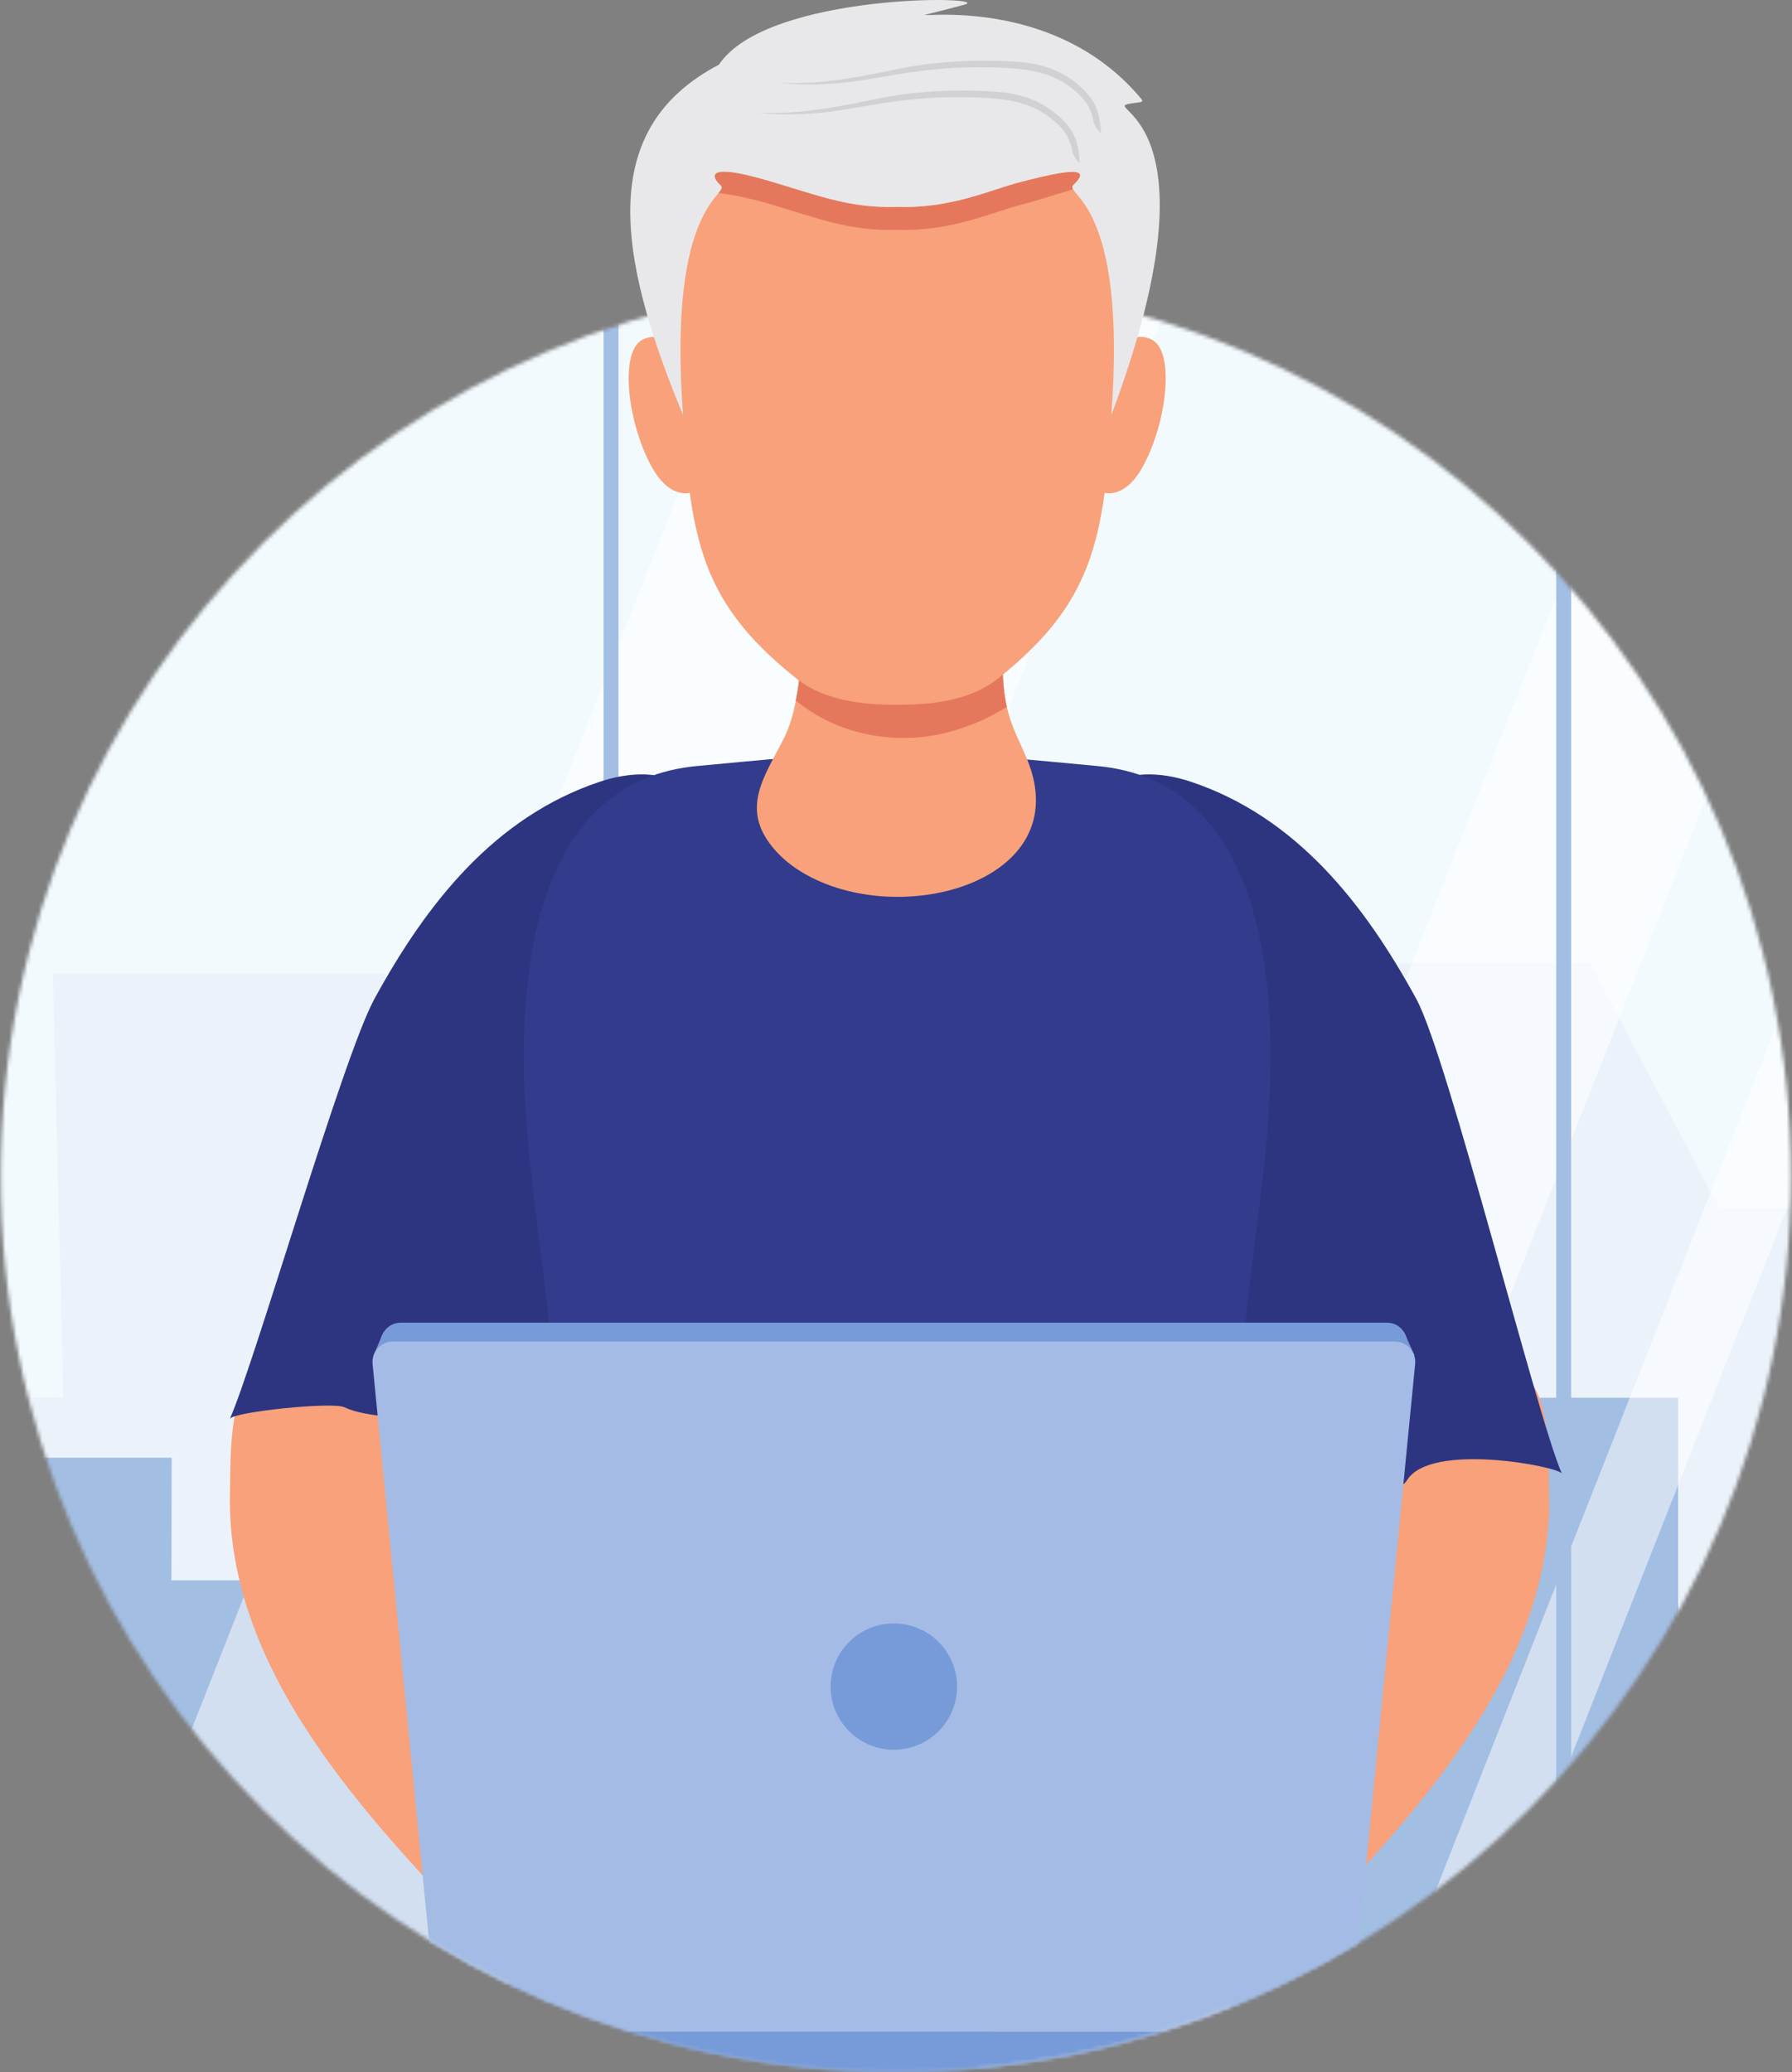
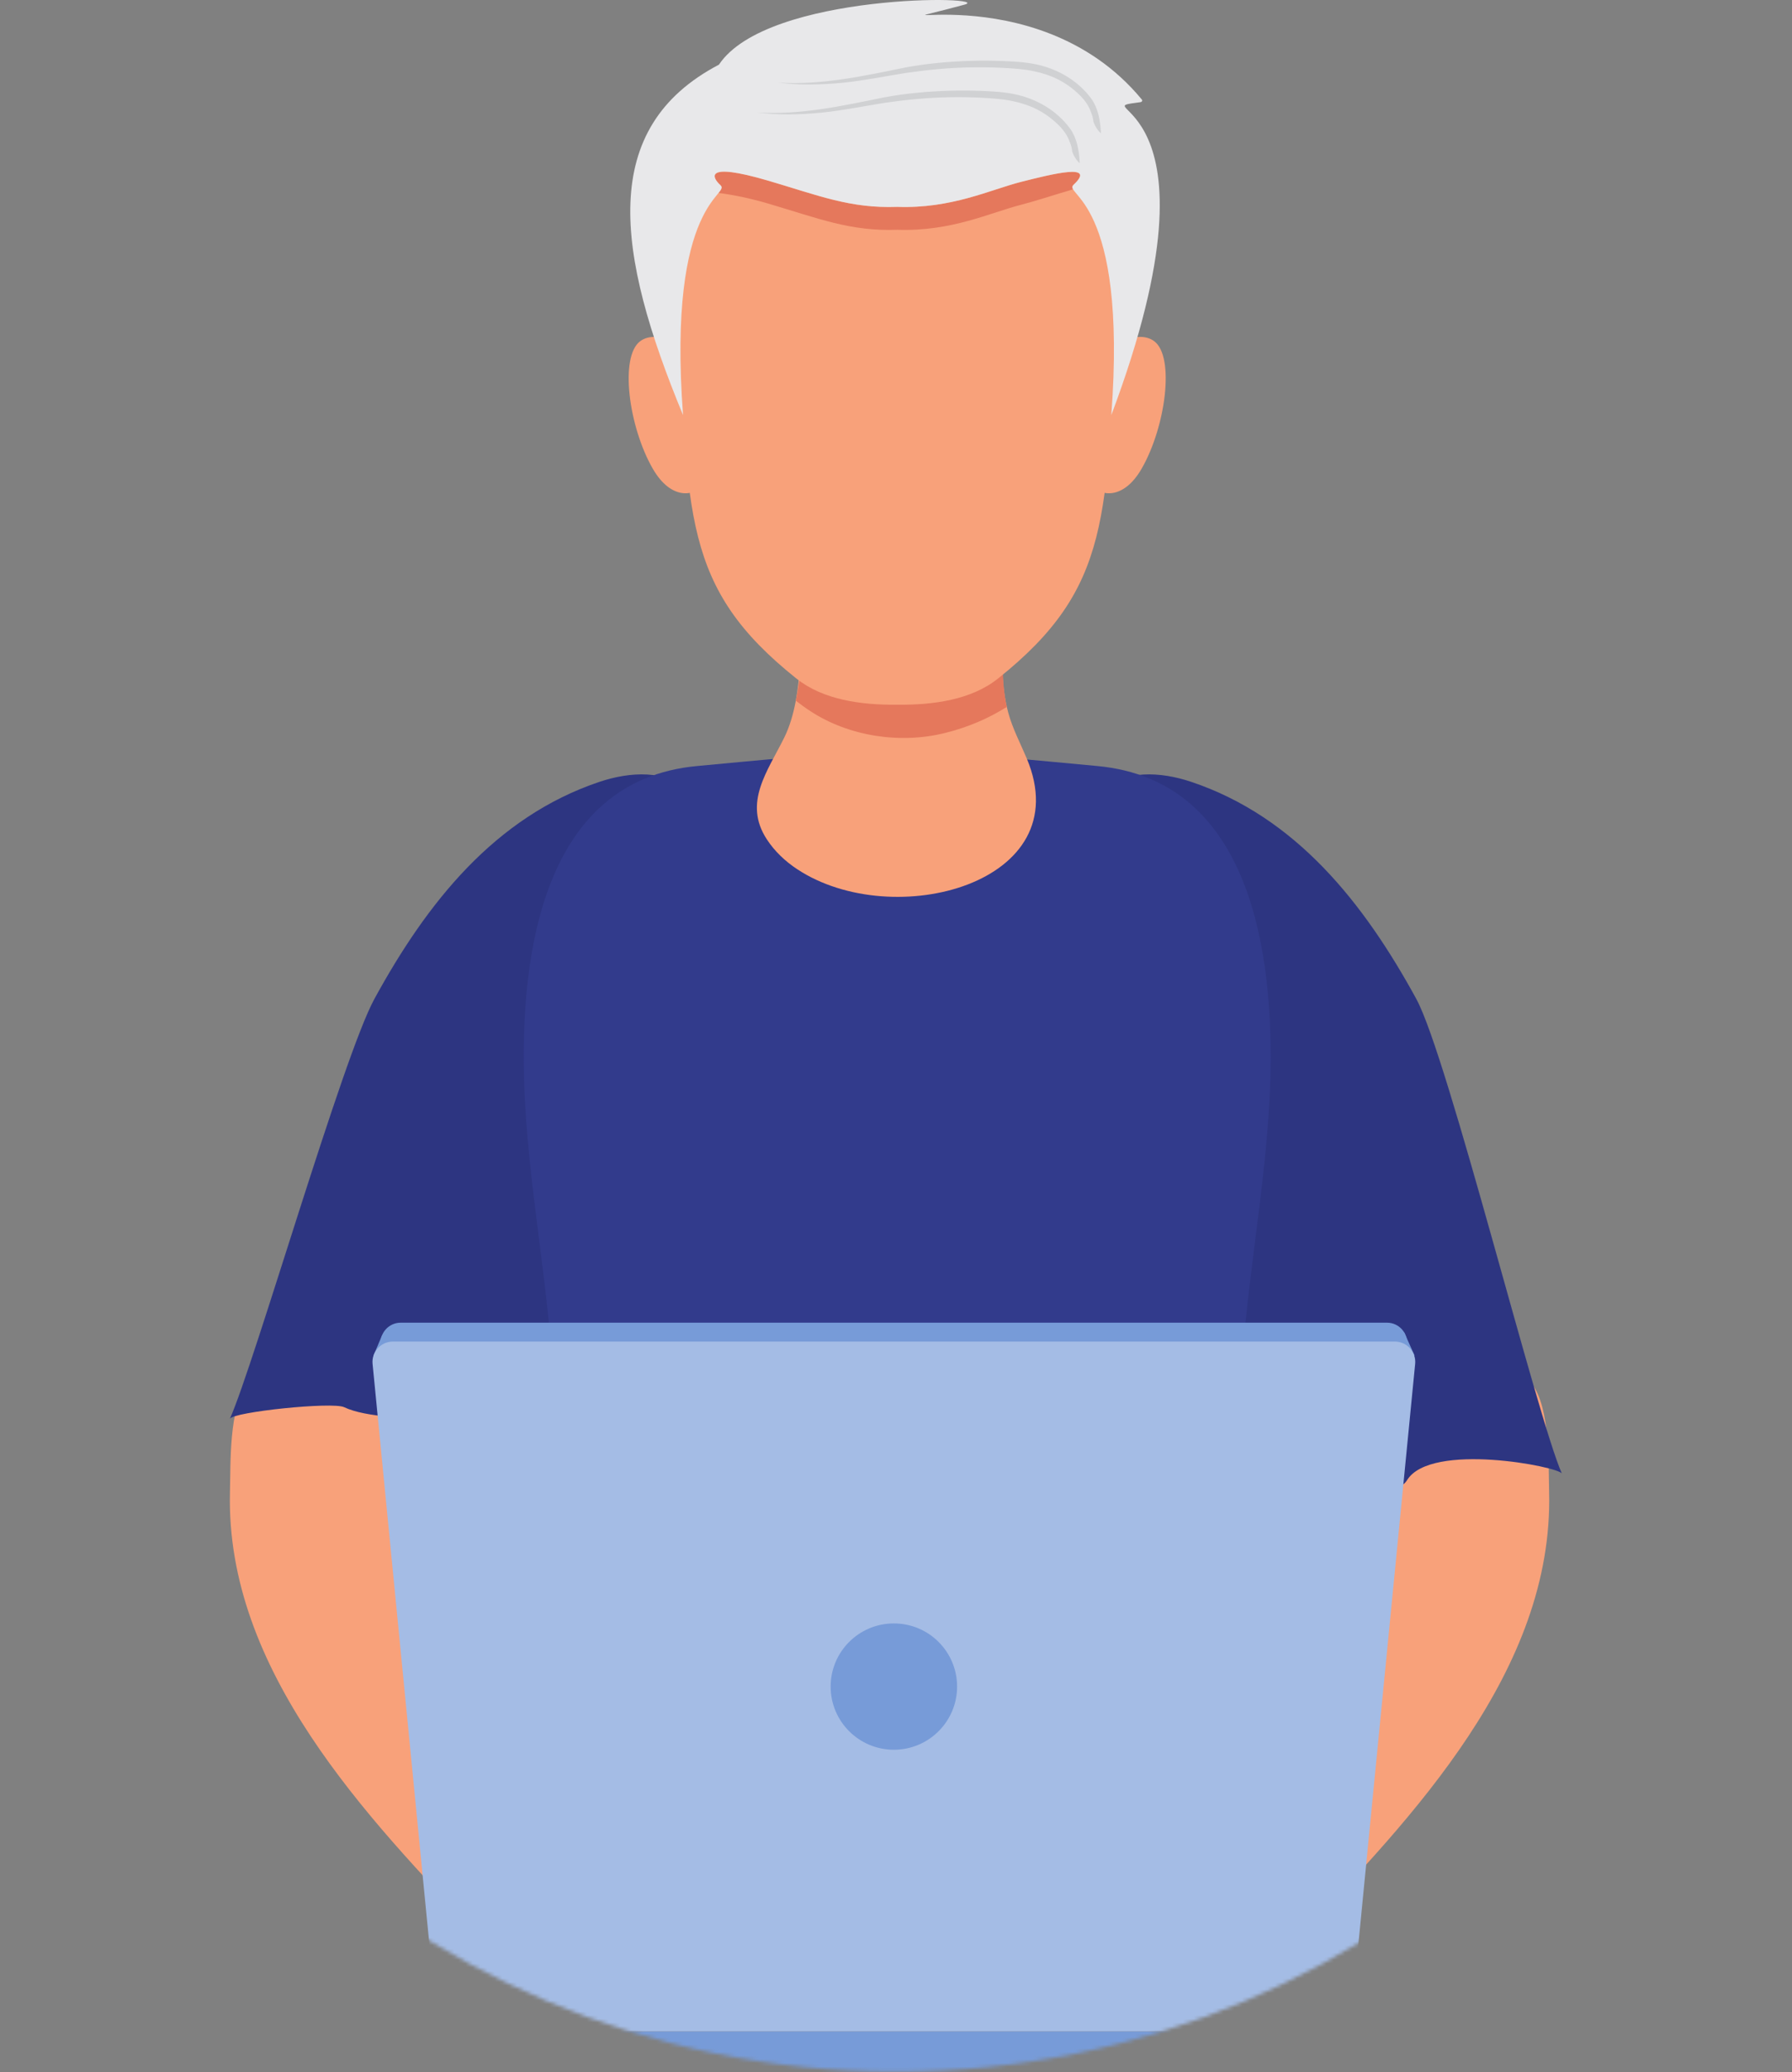
<svg xmlns="http://www.w3.org/2000/svg" width="487" height="563" viewBox="0 0 487 563" fill="none">
  <rect x="0" y="0" width="487" height="563" fill="#808080" stroke="none" />
  <mask id="mask0_157_11" style="mask-type:luminance" maskUnits="userSpaceOnUse" x="0" y="76" width="487" height="487">
    <path d="M486.724 319.624C486.724 453.976 377.811 562.889 243.459 562.889C109.107 562.889 0.202 453.976 0.202 319.624C0.202 185.272 109.115 76.359 243.459 76.359C377.803 76.359 486.724 185.272 486.724 319.624Z" fill="white" />
  </mask>
  <g mask="url(#mask0_157_11)">
    <mask id="mask1_157_11" style="mask-type:luminance" maskUnits="userSpaceOnUse" x="-65" y="27" width="726" height="540">
-       <path d="M660.839 27.702H-64.733V566.079H660.839V27.702Z" fill="white" />
-     </mask>
+       </mask>
    <g mask="url(#mask1_157_11)">
      <path d="M658.815 29.727H-62.708V564.835H658.815V29.727Z" fill="#F2FAFE" />
      <path d="M629.876 371.074L628.115 277.686H575.473V370.242L509.708 370.618V328.351H467.265L432.18 261.694H380.103V417.114H326.631V344.742H292.44V291.252H222.431V344.742H201.593V294.698H148.803V338.946H104.931L104.981 264.626H14.365L17.2 379.669H-62.709V562.989L658.814 563.689V371.316L629.876 371.074Z" fill="#ECF2FA" />
-       <path d="M456.055 459.169V379.769H349.882L351.299 466.643H308.562L306.928 425.143L269.092 424.772L268.922 410.965L183.533 411.509V458.019H141.531L106.931 429.397H46.573L46.647 396.065H-14.211L-14.151 438.589H-62.575L-62.709 562.989L658.814 564.839V397.608L572.964 399.998V488.471H499.203V459.426L456.055 459.169Z" fill="#A3BEE3" />
      <mask id="mask2_157_11" style="mask-type:luminance" maskUnits="userSpaceOnUse" x="-65" y="27" width="726" height="540">
        <path d="M660.84 27.701H-64.733V566.08H660.84V27.701Z" fill="white" />
      </mask>
      <g mask="url(#mask2_157_11)">
        <g style="mix-blend-mode:screen" opacity="0.5">
          <mask id="mask3_157_11" style="mask-type:luminance" maskUnits="userSpaceOnUse" x="14" y="29" width="325" height="536">
            <path d="M338.212 29.727H14.67V564.836H338.212V29.727Z" fill="white" />
          </mask>
          <g mask="url(#mask3_157_11)">
            <path d="M127.481 564.835H14.67L225.4 29.728H338.212L127.481 564.835Z" fill="white" />
          </g>
        </g>
        <g style="mix-blend-mode:screen" opacity="0.5">
          <mask id="mask4_157_11" style="mask-type:luminance" maskUnits="userSpaceOnUse" x="264" y="29" width="274" height="536">
-             <path d="M537.304 29.727H264.321V564.836H537.304V29.727Z" fill="white" />
-           </mask>
+             </mask>
          <g mask="url(#mask4_157_11)">
            <path d="M326.574 564.835H264.321L475.052 29.728H537.305L326.574 564.835Z" fill="white" />
          </g>
        </g>
        <g style="mix-blend-mode:screen" opacity="0.5">
          <mask id="mask5_157_11" style="mask-type:luminance" maskUnits="userSpaceOnUse" x="370" y="29" width="234" height="536">
            <path d="M603.253 29.727H370.024V564.836H603.253V29.727Z" fill="white" />
          </mask>
          <g mask="url(#mask5_157_11)">
            <path d="M392.523 564.835H370.023L580.755 29.728H603.255L392.523 564.835Z" fill="white" />
          </g>
        </g>
        <g style="mix-blend-mode:multiply">
          <mask id="mask6_157_11" style="mask-type:luminance" maskUnits="userSpaceOnUse" x="-61" y="31" width="720" height="535">
            <path d="M658.815 31.79H-60.804V565.111H658.815V31.79Z" fill="white" />
          </mask>
          <g mask="url(#mask6_157_11)">
            <path d="M-60.804 561.339V31.791H658.815V62.05H-14.864V565.112L-60.804 561.339Z" fill="#F2FAFE" />
          </g>
        </g>
      </g>
      <path d="M-60.683 31.753H656.79V562.027H-60.683V31.753ZM-64.733 566.08H660.84V27.705H-64.733V566.08Z" fill="#A3BEE3" />
      <path d="M168.087 29.807H164.037V564.836H168.087V29.807Z" fill="#A3BEE3" />
      <path d="M426.973 29.807H422.923V564.836H426.973V29.807Z" fill="#A3BEE3" />
    </g>
  </g>
  <mask id="mask7_157_11" style="mask-type:alpha" maskUnits="userSpaceOnUse" x="0" y="76" width="487" height="487">
    <circle cx="243.463" cy="319.624" r="243.265" fill="#D9D9D9" />
  </mask>
  <g mask="url(#mask7_157_11)">
    <g clip-path="url(#clip0_157_11)">
      <path d="M147.773 467.739C146.936 465.852 146.091 463.92 145.203 461.936C135.926 441.218 129.131 419.389 125.011 397.072C123.523 389.026 122.016 380.221 115.859 374.823C107.338 367.351 90.744 368.312 80.19 369.724C75.26 370.385 70.104 372.085 67.129 376.063C62.195 382.655 62.689 397.539 62.494 405.485C61.314 453.78 99.545 493.707 130.677 526.302C136.67 532.575 143.178 538.922 151.481 541.458C159.783 543.994 170.329 541.357 173.959 533.481C176.626 527.698 174.991 520.911 172.88 514.903C169.25 504.573 163.791 495.107 157.571 486.134C153.369 480.067 150.608 474.14 147.769 467.739H147.773Z" fill="#F8A17A" />
      <path d="M335.715 467.739C336.552 465.852 337.397 463.92 338.285 461.936C347.562 441.218 354.357 419.389 358.477 397.072C359.965 389.026 361.472 380.221 367.629 374.823C376.15 367.351 392.744 368.312 403.298 369.724C408.228 370.385 413.38 372.085 416.359 376.063C421.293 382.659 420.799 397.543 420.994 405.489C422.174 453.784 383.943 493.711 352.811 526.306C346.818 532.579 340.31 538.926 332.007 541.462C323.705 543.997 313.159 541.361 309.529 533.485C306.862 527.702 308.497 520.915 310.608 514.907C314.238 504.577 319.701 495.111 325.917 486.138C330.119 480.071 332.88 474.144 335.719 467.743L335.715 467.739Z" fill="#F8A17A" />
      <path d="M101.722 271.456C115.945 245.407 134.443 221.974 162.953 212.419C171.12 209.681 181.206 209.008 187.328 215.059C191.164 218.851 192.554 224.58 192.231 229.963C191.76 237.764 188.224 245.169 186.421 252.722C181.615 272.849 174.325 292.473 164.721 310.811C162.65 314.766 149.175 390.663 150.398 391.725C140.386 383.036 105.496 388.022 93.517 382.336C90.335 380.824 63.309 383.624 62.467 385.51C69.197 370.358 93.139 287.18 101.722 271.46V271.456Z" fill="#2D3581" />
      <path d="M384.924 271.456C370.702 245.407 352.204 221.974 323.693 212.419C315.527 209.681 305.44 209.008 299.318 215.059C295.482 218.851 294.092 224.58 294.415 229.963C294.886 237.764 298.423 245.169 300.226 252.722C305.031 272.849 312.322 292.473 321.925 310.811C323.997 314.766 338.27 379.303 337.047 380.365C347.059 371.676 375.387 413.356 382.416 402.124C388.927 391.725 423.626 398.492 424.463 400.382C417.734 385.23 393.503 287.18 384.92 271.46L384.924 271.456Z" fill="#2D3581" />
      <path d="M344.469 471.496C344.282 470.722 344.099 469.944 343.916 469.166C337.191 440.091 336.205 410.082 337.05 380.365C337.876 351.227 344.376 322.556 345.217 293.399C346.191 259.781 340.326 212.018 298.196 208.133C280.773 206.527 263.252 204.652 245.701 204.442V204.403C245.074 204.403 244.45 204.419 243.823 204.423C243.196 204.423 242.573 204.399 241.946 204.403V204.442C224.398 204.648 206.874 206.527 189.45 208.133C147.317 212.018 141.456 259.781 142.426 293.399C143.267 322.556 149.767 351.227 150.593 380.365C151.434 410.082 150.448 440.094 143.727 469.166C143.548 469.944 143.361 470.718 143.174 471.496C141.854 476.96 139.716 482.502 140.716 488.036C142.878 499.988 171.7 505.786 181.416 508.361C199.529 513.16 218.238 515.303 236.888 516.676C238.586 516.801 240.252 516.921 241.907 517.038V517.294C242.538 517.256 243.185 517.209 243.82 517.166C244.458 517.209 245.101 517.256 245.732 517.294V517.038C247.383 516.921 249.05 516.801 250.748 516.676C269.398 515.303 288.102 513.164 306.219 508.361C315.935 505.786 344.757 499.988 346.919 488.036C347.92 482.502 345.786 476.96 344.461 471.496H344.469Z" fill="#323B8C" />
      <path d="M216.715 236.205C242.733 253.356 293.372 240.059 279.021 206.044C277.28 201.918 275.162 197.924 274.001 193.618C272.077 186.474 272.264 179.112 272.463 171.843C272.697 163.357 272.763 154.851 273.226 146.377C263.716 144.603 256.001 143.713 245.9 144.078C237.542 144.381 229.193 143.611 220.839 144.047C220.166 144.082 219.437 144.144 218.962 144.537C218.483 144.934 218.398 145.556 218.339 146.128C217.218 157.585 218.32 169.187 217.443 180.667C216.953 187.088 216.073 194.435 213.136 200.393C208.619 209.556 201.901 218.07 208.373 228.018C210.492 231.273 213.35 233.996 216.711 236.209L216.715 236.205Z" fill="#F8A17A" />
      <path d="M273.619 192.07C272.12 185.428 272.513 178.47 272.696 171.742C272.93 163.256 272.996 154.75 273.464 146.276C263.954 144.498 256.239 143.611 246.137 143.977C237.78 144.28 229.43 143.51 221.077 143.946C220.403 143.981 219.675 144.043 219.2 144.436C218.721 144.833 218.635 145.455 218.576 146.027C217.455 157.484 218.557 169.086 217.681 180.566C217.428 183.853 216.964 187.143 216.275 190.383C217.587 191.398 218.923 192.37 220.294 193.264C230.61 200.001 244.517 202.237 256.862 199.145C263.14 197.574 268.549 195.244 273.619 192.067V192.07Z" fill="#E5785C" />
-       <path d="M103.876 362.696L101.504 368.312H384.433L381.594 362L103.876 362.696Z" fill="#779BD8" />
+       <path d="M103.876 362.696L101.504 368.312H384.433L381.594 362L103.876 362.696" fill="#779BD8" />
      <path d="M364.911 546.86H120.921L103.44 365.454C103.128 362.202 105.648 359.383 108.868 359.383H376.964C380.184 359.383 382.704 362.202 382.393 365.454L364.911 546.86Z" fill="#779BD8" />
      <path d="M366.827 551.99H119.009L101.255 370.583C100.936 367.332 103.494 364.512 106.769 364.512H379.071C382.342 364.512 384.904 367.332 384.585 370.583L366.831 551.99H366.827Z" fill="#A4BCE5" />
      <path d="M366.679 551.99H119.009V562.996H366.679V551.99Z" fill="#779BD8" />
      <path d="M260.102 458.253C260.102 467.731 252.411 475.412 242.92 475.412C233.43 475.412 225.738 467.731 225.738 458.253C225.738 448.775 233.43 441.094 242.92 441.094C252.411 441.094 260.102 448.775 260.102 458.253Z" fill="#779BD8" />
      <path d="M299.077 99.855C300.658 97.33 302.321 94.728 304.891 93.044C307.461 91.364 311.223 90.874 313.673 92.706C319.327 96.93 316.792 115.983 310.258 127.335C305.148 136.214 298.664 134.604 296.88 131.858C297.846 121.171 293.266 109.126 299.077 99.855Z" fill="#F8A17A" />
      <path d="M188.574 99.855C186.993 97.33 185.33 94.728 182.76 93.044C180.19 91.364 176.428 90.874 173.978 92.706C168.323 96.93 170.859 115.983 177.393 127.335C182.503 136.214 188.987 134.604 190.771 131.858C189.805 121.171 194.385 109.126 188.574 99.855Z" fill="#F8A17A" />
    </g>
  </g>
  <path d="M303.325 84.173C300.732 140.045 302.223 159.643 271.216 184.366C264.008 190.122 253.742 191.577 243.827 191.475C233.912 191.577 223.647 190.118 216.438 184.366C185.431 159.643 186.923 140.041 184.329 84.173C182.386 42.015 213.101 20.916 243.827 20.904C274.554 20.916 305.272 42.015 303.325 84.173Z" fill="#F8A17A" />
  <path d="M291.771 50.186C298.134 44.2 285.855 47.304 277.572 49.396C269.176 51.52 258.587 56.747 243.82 56.21C231.054 56.681 222.393 53.099 208.806 49.101C190.802 43.819 193.711 48.436 195.752 50.275C196.41 50.87 196.106 51.388 195.273 52.422C199.167 52.924 203.735 53.834 208.802 55.324C222.389 59.322 231.05 62.904 243.816 62.433C258.579 62.97 269.172 57.742 277.568 55.619C280.952 54.763 286.58 52.92 291.619 51.446C291.331 50.952 291.339 50.59 291.767 50.186H291.771Z" fill="#E5785C" />
  <path d="M302.017 112.782C306.441 53.682 288.756 53.021 291.775 50.186C298.138 44.2 285.859 47.304 277.576 49.396C269.18 51.52 258.591 56.747 243.823 56.21C231.058 56.681 222.397 53.099 208.809 49.101C190.809 43.819 193.715 48.436 195.755 50.275C198.805 53.029 181.241 54.133 185.626 112.782C167.303 68.597 162.575 34.758 195.381 17.567C208.533 -2.193 270.932 -1.128 262.049 1.283C228.966 10.244 281.011 -8.451 310.312 27.049C310.542 27.333 310.335 27.703 309.946 27.757C292.701 30.059 335.372 23.988 302.017 112.782Z" fill="#E8E8EA" />
  <path d="M278.639 28.399C280.208 28.928 281.723 29.6 283.141 30.452C284.344 31.176 285.481 32.012 286.545 32.937C287.619 33.867 288.616 34.87 289.368 35.975C289.979 36.819 290.431 37.744 290.77 38.728C291.097 39.522 291.319 40.346 291.393 41.206C291.393 41.206 291.977 43.072 293.434 44.368C293.422 44.15 293.41 43.932 293.395 43.714C293.2 40.786 292.674 37.577 290.84 34.975C287.179 29.978 281.591 26.785 275.668 25.579C272.704 24.965 269.717 24.828 266.789 24.7C263.844 24.583 260.896 24.568 257.948 24.653C252.06 24.84 246.176 25.365 240.385 26.435C228.9 28.776 217.451 31.316 205.694 30.557C211.504 31.32 217.424 31.168 223.265 30.604C229.103 30.013 234.902 28.811 240.626 27.909C246.382 27.084 252.177 26.52 257.991 26.423C260.896 26.369 263.802 26.411 266.703 26.555C269.612 26.715 272.494 26.878 275.267 27.485C276.4 27.718 277.514 28.018 278.604 28.383C278.604 28.383 278.616 28.387 278.631 28.395L278.639 28.399Z" fill="#D0D1D3" />
  <path d="M284.407 20.278C285.976 20.807 287.491 21.48 288.909 22.332C290.112 23.055 291.249 23.891 292.312 24.817C293.387 25.746 294.384 26.75 295.136 27.854C295.747 28.698 296.199 29.624 296.538 30.608C296.865 31.401 297.087 32.226 297.161 33.085C297.161 33.085 297.745 34.952 299.201 36.247C299.19 36.029 299.178 35.811 299.162 35.594C298.968 32.665 298.442 29.456 296.608 26.855C292.947 21.857 287.359 18.664 281.435 17.458C278.472 16.844 275.485 16.708 272.556 16.579C269.612 16.463 266.664 16.447 263.716 16.533C257.828 16.72 251.943 17.244 246.152 18.314C234.668 20.655 223.218 23.195 211.461 22.437C217.272 23.199 223.191 23.047 229.033 22.483C234.87 21.892 240.669 20.69 246.394 19.788C252.15 18.963 257.944 18.4 263.759 18.302C266.664 18.248 269.569 18.291 272.47 18.435C275.38 18.594 278.261 18.757 281.034 19.364C282.167 19.598 283.281 19.897 284.372 20.262C284.372 20.262 284.383 20.266 284.399 20.274L284.407 20.278Z" fill="#D0D1D3" />
  <defs>
    <clipPath id="clip0_157_11">
      <rect width="362" height="563" fill="white" transform="translate(62.467)" />
    </clipPath>
  </defs>
</svg>